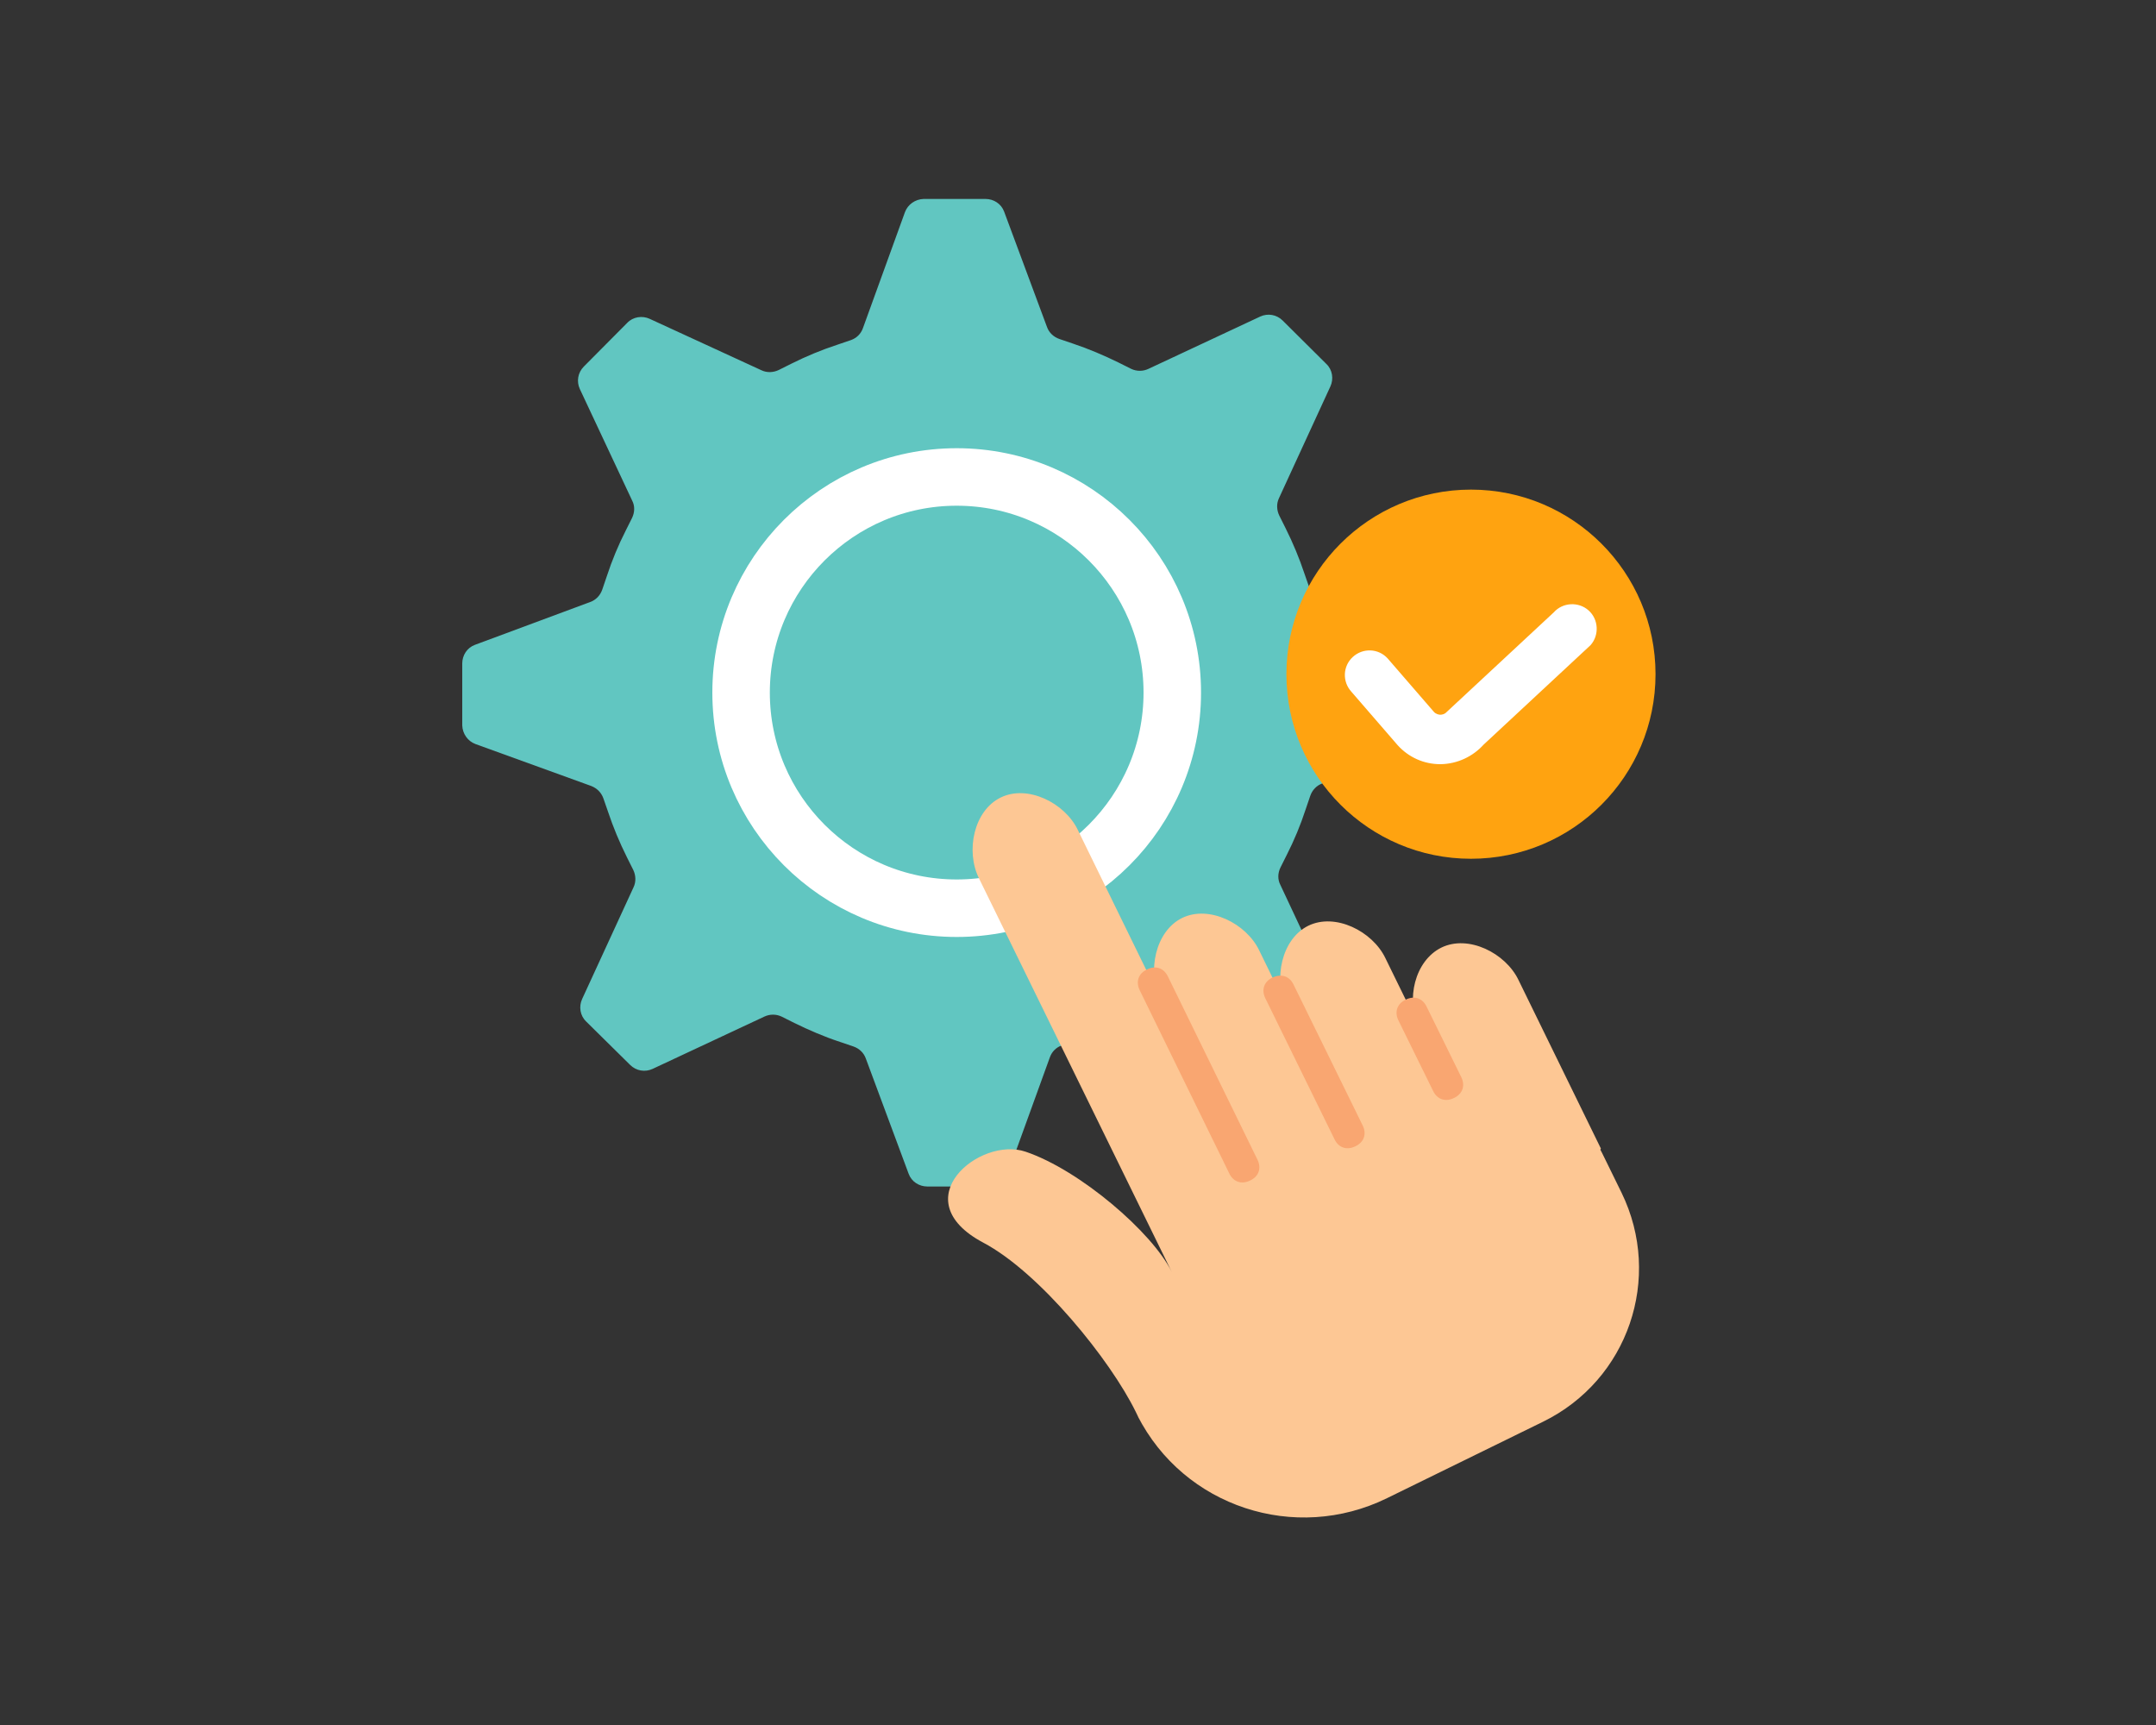
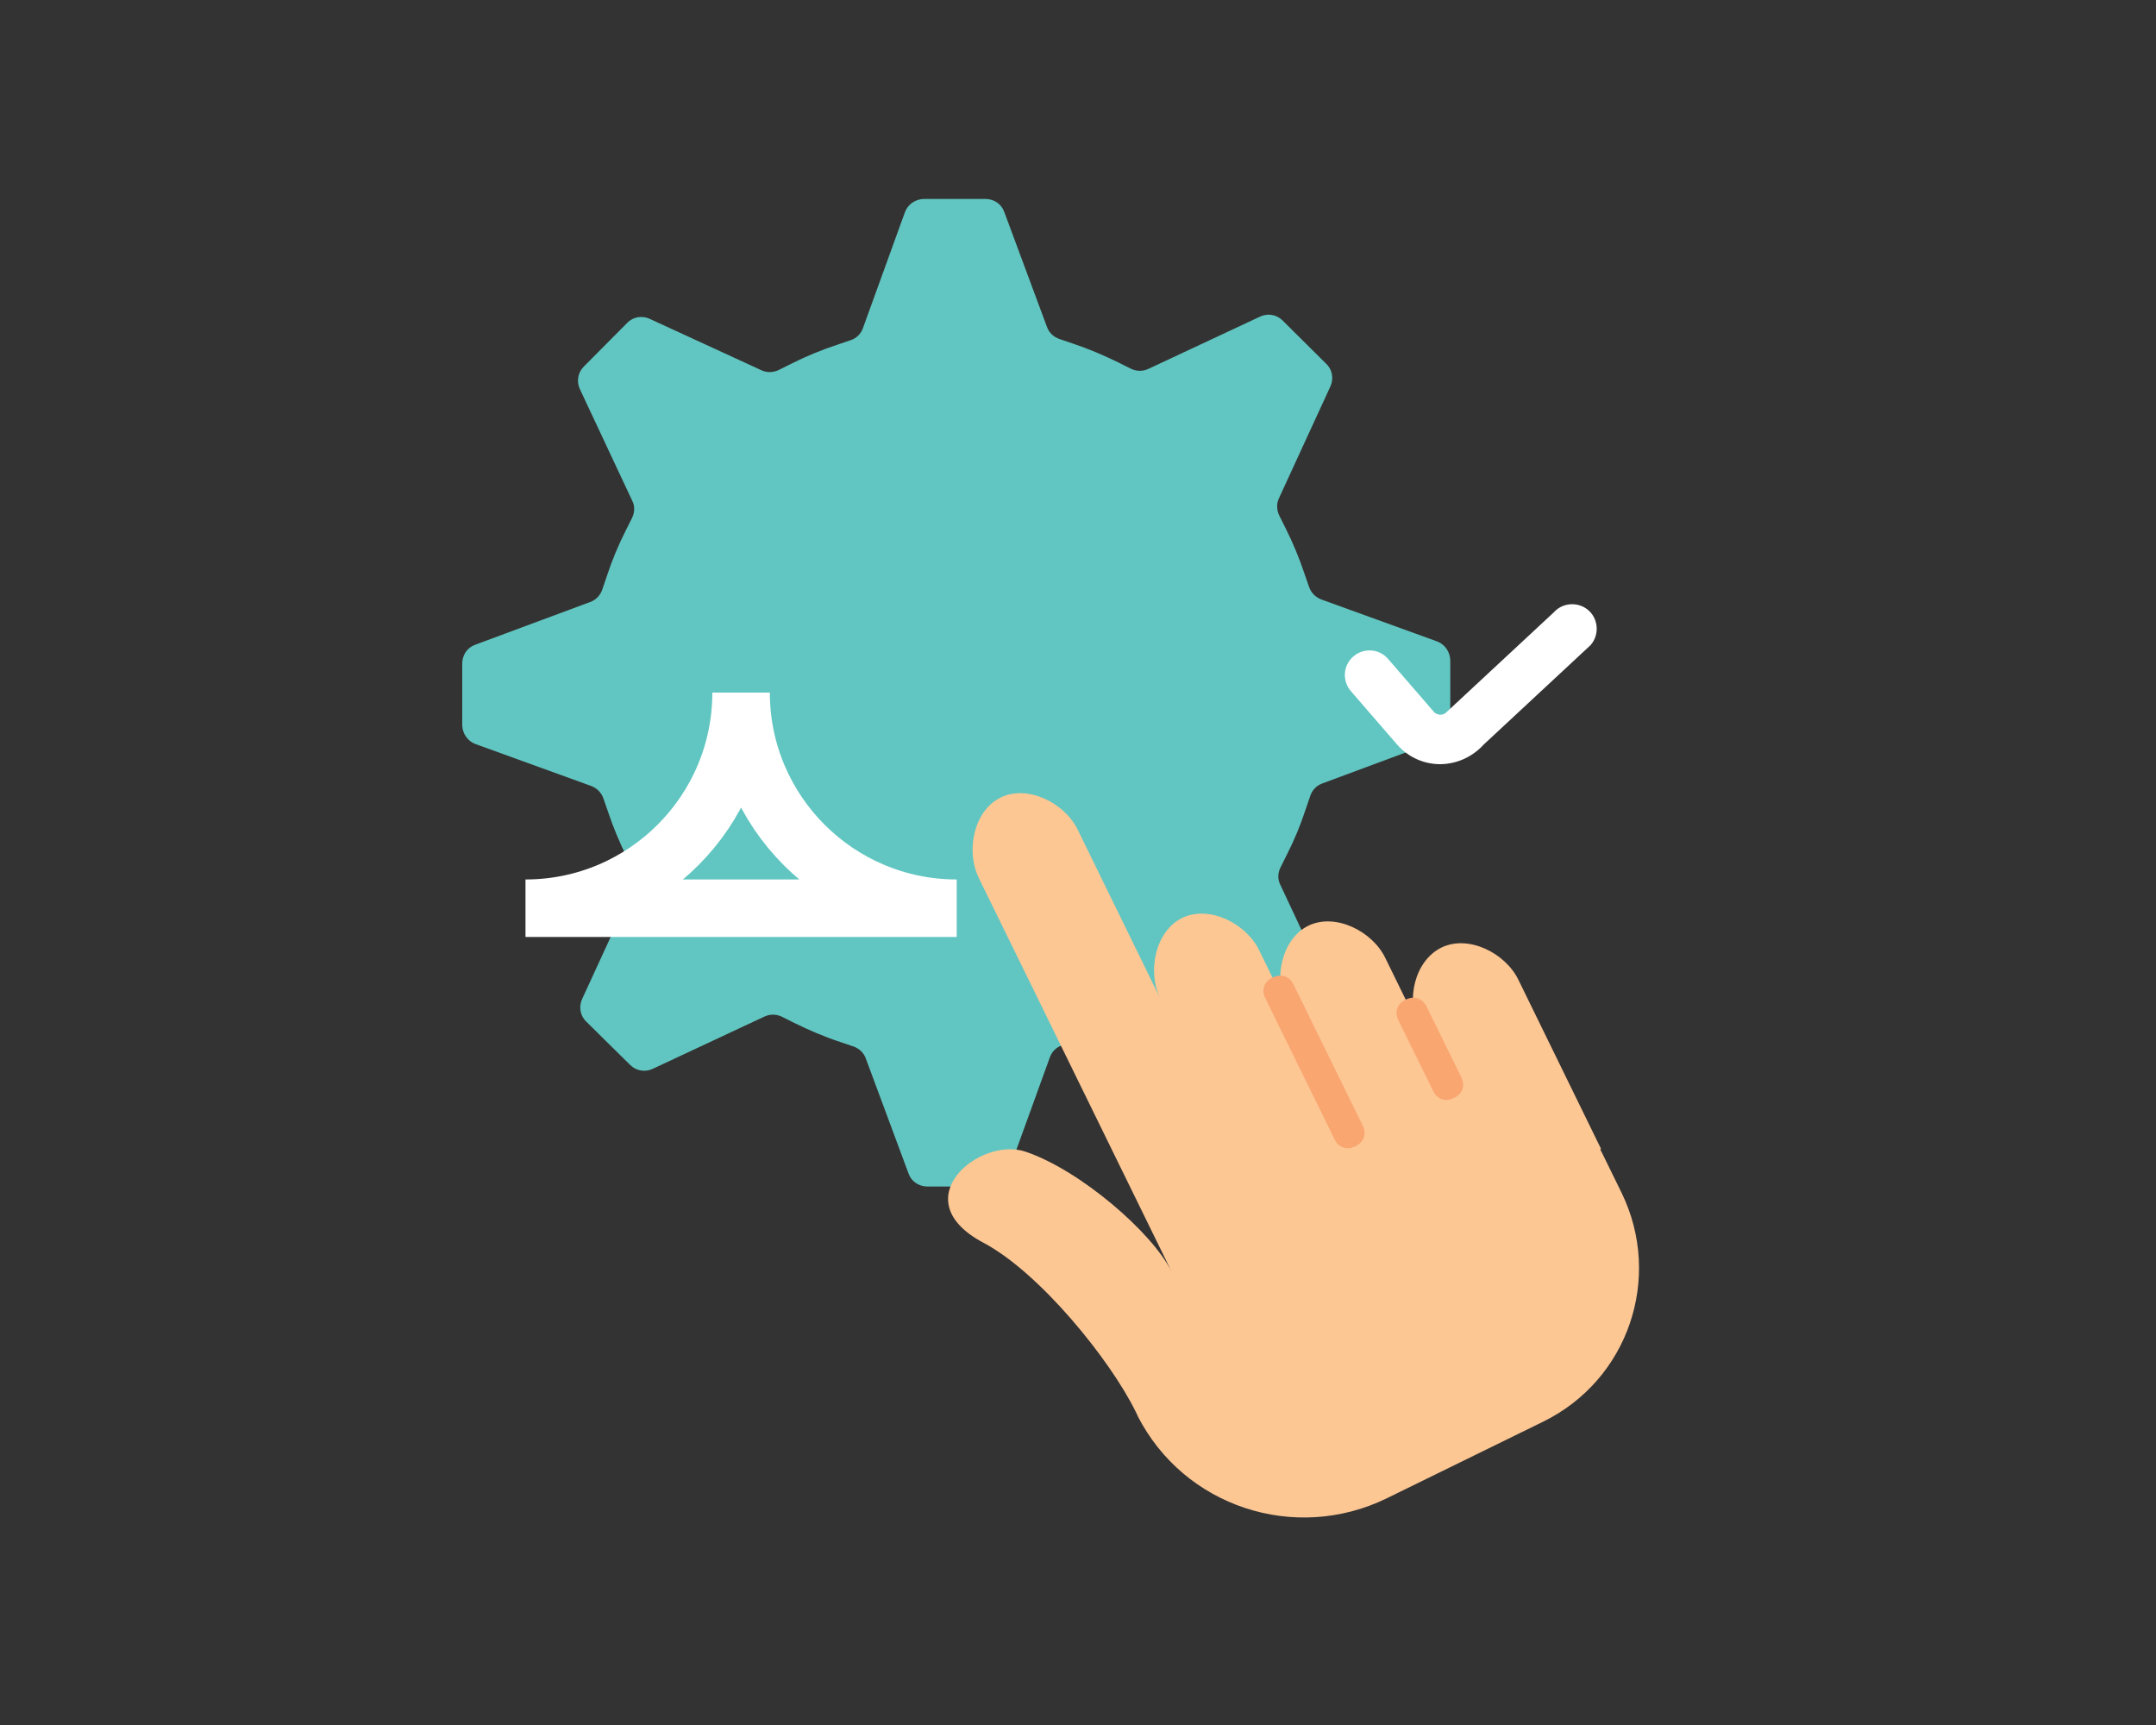
<svg xmlns="http://www.w3.org/2000/svg" id="_圖層_1" version="1.1" viewBox="0 0 750 600">
  <rect x="0" y="0" width="750" height="600" fill="#333333" stroke="none" />
  <defs>
    <style>
      .st0 {
        fill: none;
        stroke: #fff;
        stroke-miterlimit: 10;
        stroke-width: 20px;
      }

      .st1 {
        fill: #f9a671;
      }

      .st2 {
        fill: #fff;
      }

      .st3 {
        fill: #fdc794;
      }

      .st4 {
        fill: #ffa310;
      }

      .st5 {
        fill: #61c6c1;
      }
    </style>
  </defs>
  <g>
    <path class="st5" d="M462.3,354.4l-15.1,15.2c-2,2.1-5.2,2.6-7.8,1.4l-38.9-17.9c-1.9-.9-4.1-.8-6,.1l-4.4,2.2c-5.2,2.6-10.5,4.8-16,6.6l-4.7,1.6c-2,.7-3.5,2.2-4.2,4.2l-14.6,40.3c-1,2.7-3.6,4.5-6.5,4.6h-21.5c-2.9,0-5.5-1.7-6.5-4.4l-14.9-40.1c-.7-2-2.3-3.5-4.3-4.2l-4.7-1.6c-5.5-1.8-10.8-4.1-15.9-6.6l-4.4-2.2c-1.9-.9-4.1-.9-6,0l-38.9,18.2c-2.6,1.2-5.7.7-7.8-1.4l-15.3-15.1c-2.1-2-2.6-5.2-1.4-7.8l17.9-38.9c.9-1.9.8-4.1-.1-6l-2.2-4.4c-2.6-5.2-4.8-10.5-6.6-15.9l-1.6-4.6c-.7-2-2.2-3.5-4.2-4.3l-40.3-14.6c-2.7-1-4.5-3.6-4.6-6.5v-21.5c0-2.9,1.7-5.5,4.4-6.5l40.1-14.9c2-.7,3.5-2.3,4.2-4.3l1.6-4.7c1.8-5.5,4-10.8,6.6-15.9l2.2-4.4c.9-1.9,1-4.1,0-6l-18.2-38.8c-1.2-2.6-.7-5.7,1.4-7.8l15.1-15.2c2-2.1,5.2-2.6,7.8-1.4l38.9,17.9c1.9.9,4.1.8,6-.1l4.4-2.2c5.2-2.6,10.5-4.8,16-6.6l4.7-1.6c2-.7,3.5-2.2,4.2-4.2l14.6-40.3c1-2.7,3.6-4.5,6.5-4.6h21.5c2.9,0,5.5,1.7,6.5,4.4l14.9,40.1c.7,2,2.3,3.5,4.3,4.2l4.7,1.6c5.4,1.8,10.8,4.1,15.9,6.6l4.4,2.2c1.9.9,4.1.9,6,0l38.9-18.2c2.6-1.2,5.7-.7,7.8,1.4l15.2,15.1c2.1,2,2.6,5.2,1.4,7.8l-17.9,38.9c-.9,1.9-.8,4.1.1,6l2.2,4.4c2.6,5.2,4.8,10.5,6.6,15.9l1.6,4.6c.7,2,2.2,3.5,4.2,4.3l40.3,14.6c2.7,1,4.5,3.6,4.6,6.5v21.5c0,2.9-1.7,5.5-4.4,6.5l-40.1,14.9c-2,.7-3.5,2.3-4.2,4.3l-1.6,4.7c-1.8,5.5-4,10.8-6.6,15.9l-2.2,4.4c-.9,1.9-1,4.1,0,6l18.2,38.8c1.2,2.6.7,5.7-1.4,7.8Z" />
    <g>
-       <circle class="st4" cx="511.7" cy="234.5" r="64.2" />
      <path class="st2" d="M501,265.8c-5.7,0-11-2.4-14.8-6.6l-16.1-18.6c-3.2-3.5-3-8.9.5-12.1,3.5-3.2,8.9-3,12.1.5l16.1,18.6c.7.8,1.8,1,2.2,1h0c.5,0,1.5-.1,2.3-1l37.2-34.6c3.1-3.5,8.6-3.8,12.1-.7,3.5,3.1,3.8,8.6.7,12.1l-37.2,34.6c-3.8,4.2-9.2,6.7-14.9,6.8h-.1Z" />
    </g>
-     <path class="st0" d="M332.8,315.9c-41.4,0-75-33.6-75-75s33.6-75,75-75,75,33.6,75,75c0,41.4-33.6,75-75,75Z" />
+     <path class="st0" d="M332.8,315.9c-41.4,0-75-33.6-75-75c0,41.4-33.6,75-75,75Z" />
  </g>
  <g>
    <path class="st3" d="M556.9,399.5l-28.7-58.7c-4.5-9.3-17.4-15.8-26.8-11.2-9.3,4.6-12.4,18.2-7.8,27.5l-11.7-23.9c-4.5-9.3-17.4-15.8-26.8-11.2-9.3,4.6-12.2,18.6-7.6,28l16.8,34.3-26.3-53.8c-4.5-9.3-17.4-15.8-26.8-11.2-9.3,4.6-12.2,18.6-7.6,28l-28.7-58.7c-4.5-9.3-17.4-15.8-26.8-11.2s-12.2,18.6-7.6,28l67.1,137c-6.7-13.7-31.9-35.4-50.8-41.8-16-5.5-42.8,16.7-14.8,31.6,19.7,10.4,44.3,40.9,53.1,58.9,8.8,18.1.4.8.6,1.3,16.1,31.7,54.8,44.4,86.8,28.7l54.3-26.6c29.6-14.5,41.7-50,27.3-79.6-14.5-29.6-4.6-9.4-7.4-15" />
    <g>
-       <path class="st1" d="M434.9,410.6c-3,1.5-5.9.5-7.3-2.5l-31.1-63.6c-1.5-3-.5-5.9,2.5-7.3,3-1.5,5.9-.5,7.3,2.5l31.1,63.6c1.5,3,.5,5.9-2.5,7.3Z" />
      <path class="st1" d="M471.5,398.7c-3,1.5-5.9.5-7.3-2.5l-24-48.9c-1.5-3-.5-5.9,2.5-7.3s5.9-.5,7.3,2.5l24,48.9c1.5,3,.5,5.9-2.5,7.3h0Z" />
      <path class="st1" d="M505.8,381.9c-3,1.5-5.9.5-7.3-2.5l-12-24.4c-1.5-3-.5-5.9,2.5-7.3,3-1.5,5.9-.5,7.3,2.5l12,24.4c1.5,3,.5,5.9-2.5,7.3Z" />
    </g>
  </g>
</svg>